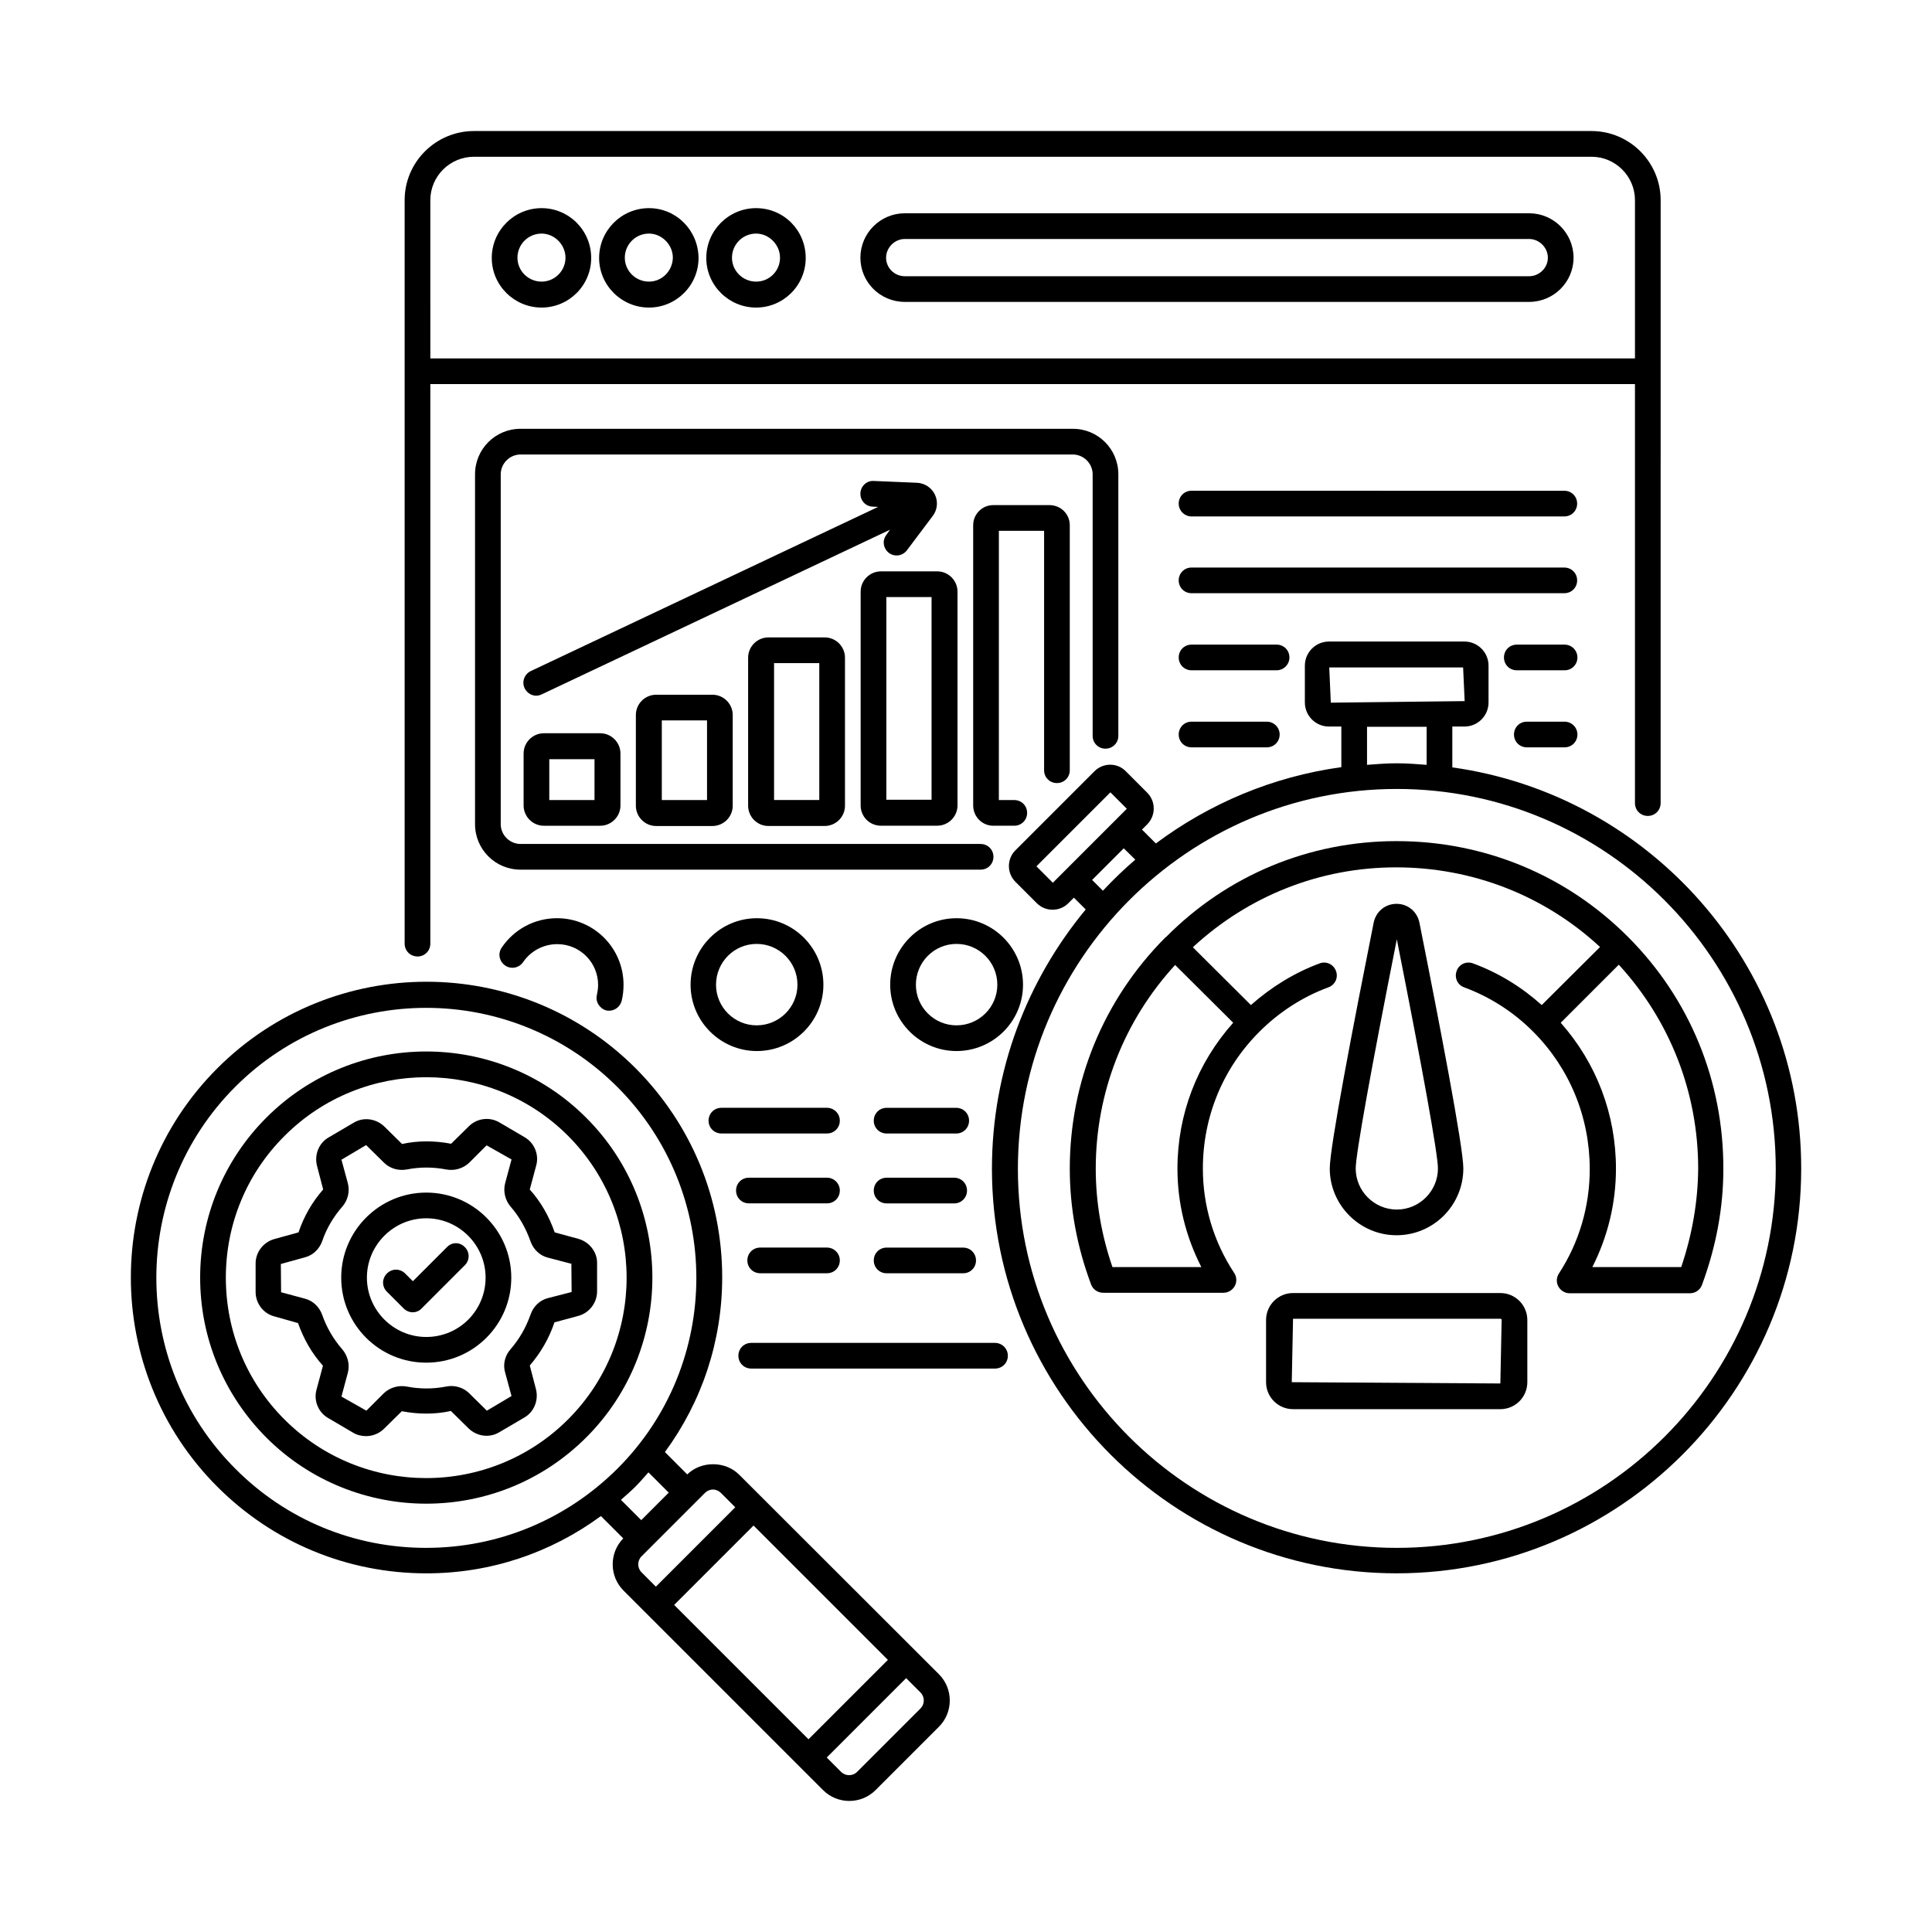
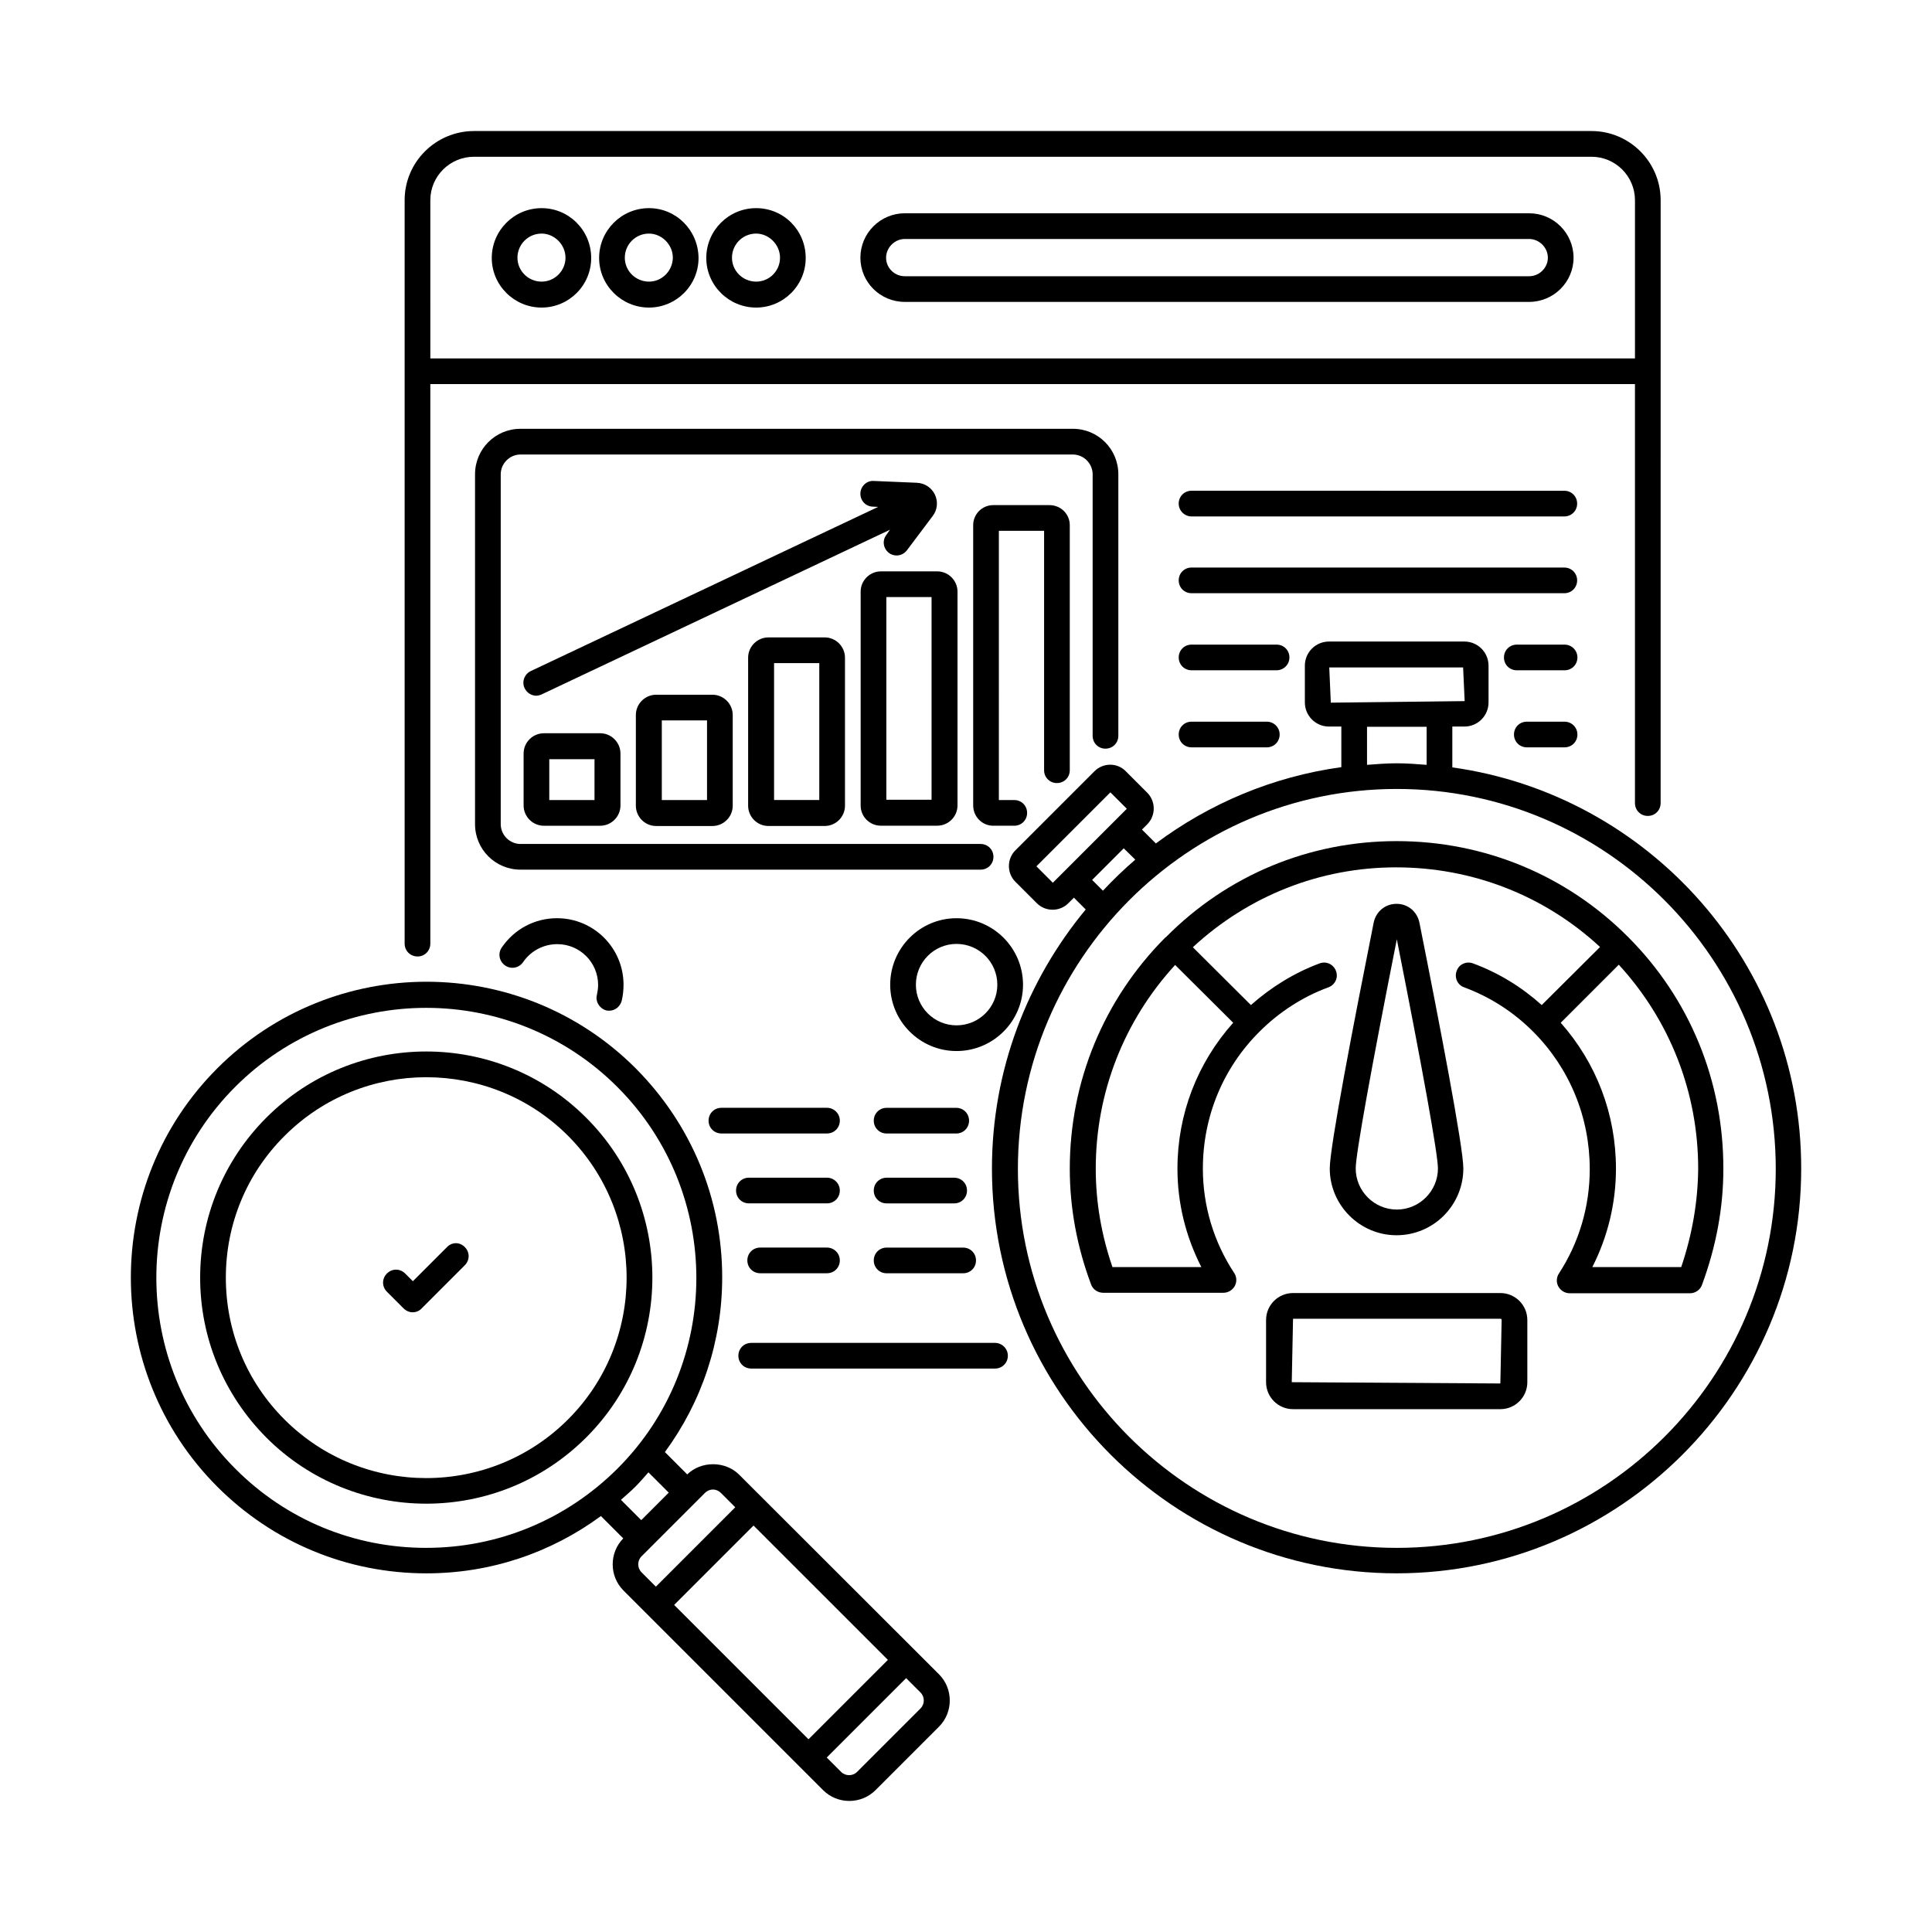
<svg xmlns="http://www.w3.org/2000/svg" fill="#000000" width="800px" height="800px" version="1.1" viewBox="144 144 512 512">
  <g>
    <path d="m407.69 499.88h-64.609c-1.906 0-3.402 1.496-3.402 3.402s1.496 3.402 3.402 3.402h64.609c1.906 0 3.402-1.496 3.402-3.402 0.004-1.902-1.562-3.402-3.402-3.402z" />
    <path d="m254.64 397.48c1.906 0 3.402-1.496 3.402-3.402v-148.29h319.24v111.04c0 1.906 1.496 3.402 3.402 3.402s3.402-1.496 3.402-3.402l0.004-114.45v-45.34c0-10.078-8.238-18.312-18.312-18.312h-296.16c-10.145 0-18.383 8.238-18.383 18.312v197.03c0 1.902 1.5 3.402 3.406 3.402zm3.402-200.43c0-6.332 5.176-11.508 11.574-11.508h296.16c6.332 0 11.508 5.176 11.508 11.508v41.938h-319.24z" />
    <path d="m287.53 199.16c-7.285 0-13.207 5.922-13.207 13.207 0 7.215 5.922 13.141 13.207 13.141 7.215 0 13.141-5.856 13.141-13.141 0-7.352-5.926-13.207-13.141-13.207zm0 19.473c-3.539 0-6.398-2.859-6.398-6.332 0-3.539 2.859-6.398 6.398-6.398 3.402 0 6.332 2.926 6.332 6.398s-2.859 6.332-6.332 6.332z" />
    <path d="m315.98 199.16c-7.285 0-13.207 5.922-13.207 13.207 0 7.215 5.922 13.141 13.207 13.141 7.215 0 13.141-5.856 13.141-13.141-0.066-7.352-5.922-13.207-13.141-13.207zm0 19.473c-3.539 0-6.398-2.859-6.398-6.332 0-3.539 2.859-6.398 6.398-6.398 3.402 0 6.332 2.926 6.332 6.398-0.066 3.473-2.859 6.332-6.332 6.332z" />
    <path d="m344.38 199.16c-7.285 0-13.207 5.922-13.207 13.207 0 7.215 5.922 13.141 13.207 13.141 7.215 0 13.141-5.856 13.141-13.141 0-7.352-5.856-13.207-13.141-13.207zm0 19.473c-3.539 0-6.398-2.859-6.398-6.332 0-3.539 2.859-6.398 6.398-6.398 3.402 0 6.332 2.926 6.332 6.398s-2.793 6.332-6.332 6.332z" />
    <path d="m549.23 200.52h-165.44c-6.469 0-11.777 5.242-11.777 11.777 0 6.469 5.242 11.711 11.777 11.711h165.44c6.469 0 11.777-5.242 11.777-11.711 0-6.465-5.242-11.777-11.777-11.777zm0 16.684h-165.44c-2.723 0-4.969-2.18-4.969-4.902 0-2.656 2.246-4.969 4.969-4.969h165.44c2.656 0 4.969 2.246 4.969 4.969 0 2.652-2.246 4.902-4.969 4.902z" />
    <path d="m304.68 411.78c0.273 0.066 0.543 0.066 0.75 0.066 1.566 0 2.926-1.09 3.336-2.656 0.34-1.43 0.477-2.859 0.477-4.223 0-9.734-7.898-17.633-17.633-17.633-5.856 0-11.301 2.859-14.637 7.762-1.09 1.566-0.68 3.676 0.887 4.766 1.566 1.09 3.676 0.68 4.766-0.887 2.043-2.996 5.445-4.766 9.055-4.766 5.992 0 10.824 4.832 10.824 10.824 0 0.887-0.137 1.77-0.34 2.723-0.414 1.707 0.746 3.547 2.516 4.023z" />
-     <path d="m362.21 404.97c0-9.734-7.898-17.633-17.633-17.633-9.668 0-17.566 7.898-17.566 17.633 0 9.668 7.898 17.566 17.566 17.566 9.738 0 17.633-7.898 17.633-17.566zm-28.457 0c0-5.992 4.832-10.824 10.758-10.824 5.992 0 10.824 4.832 10.824 10.824 0 5.922-4.832 10.758-10.824 10.758-5.922 0-10.758-4.836-10.758-10.758z" />
    <path d="m415.11 404.97c0-9.734-7.898-17.633-17.633-17.633-9.668 0-17.566 7.898-17.566 17.633 0 9.668 7.898 17.566 17.566 17.566 9.734 0 17.633-7.898 17.633-17.566zm-17.633 10.758c-5.922 0-10.758-4.832-10.758-10.758 0-5.992 4.832-10.824 10.758-10.824 5.992 0 10.824 4.832 10.824 10.824 0 5.922-4.832 10.758-10.824 10.758z" />
    <path d="m363.16 456.1h-20.695c-1.906 0-3.402 1.496-3.402 3.402s1.496 3.402 3.402 3.402h20.695c1.906 0 3.402-1.496 3.402-3.402 0.004-1.902-1.562-3.402-3.402-3.402z" />
    <path d="m363.16 437.58h-27.98c-1.906 0-3.402 1.496-3.402 3.402s1.496 3.402 3.402 3.402h27.98c1.906 0 3.402-1.496 3.402-3.402 0.004-1.902-1.562-3.402-3.402-3.402z" />
    <path d="m363.16 474.62h-17.703c-1.906 0-3.402 1.496-3.402 3.402s1.496 3.402 3.402 3.402h17.703c1.906 0 3.402-1.496 3.402-3.402 0.004-1.906-1.562-3.402-3.402-3.402z" />
    <path d="m378.96 462.91h17.906c1.906 0 3.402-1.496 3.402-3.402s-1.496-3.402-3.402-3.402h-17.906c-1.906 0-3.402 1.496-3.402 3.402s1.496 3.402 3.402 3.402z" />
    <path d="m378.96 444.39h18.449c1.906 0 3.402-1.496 3.402-3.402s-1.496-3.402-3.402-3.402h-18.449c-1.906 0-3.402 1.496-3.402 3.402s1.496 3.402 3.402 3.402z" />
    <path d="m378.96 481.43h20.289c1.906 0 3.402-1.496 3.402-3.402s-1.496-3.402-3.402-3.402h-20.289c-1.906 0-3.402 1.496-3.402 3.402 0 1.902 1.496 3.402 3.402 3.402z" />
    <path d="m485.71 318.23c0-1.906-1.496-3.402-3.402-3.402h-22.535c-1.906 0-3.402 1.496-3.402 3.402s1.496 3.402 3.402 3.402h22.535c1.836 0.004 3.402-1.496 3.402-3.402z" />
    <path d="m558.63 314.83h-12.664c-1.906 0-3.402 1.496-3.402 3.402s1.496 3.402 3.402 3.402h12.664c1.906 0 3.402-1.496 3.402-3.402 0.004-1.906-1.562-3.402-3.402-3.402z" />
    <path d="m479.72 335.25h-19.949c-1.906 0-3.402 1.496-3.402 3.402s1.496 3.402 3.402 3.402h19.949c1.906 0 3.402-1.496 3.402-3.402 0.004-1.906-1.562-3.402-3.402-3.402z" />
    <path d="m558.63 335.25h-10.008c-1.906 0-3.402 1.496-3.402 3.402s1.496 3.402 3.402 3.402h10.008c1.906 0 3.402-1.496 3.402-3.402 0.004-1.906-1.562-3.402-3.402-3.402z" />
    <path d="m561.96 297.81c0-1.906-1.496-3.402-3.402-3.402l-98.789-0.004c-1.906 0-3.402 1.496-3.402 3.402s1.496 3.402 3.402 3.402h98.789c1.906 0.004 3.402-1.492 3.402-3.398z" />
    <path d="m459.77 280.86h98.789c1.906 0 3.402-1.496 3.402-3.402s-1.496-3.402-3.402-3.402l-98.789-0.004c-1.906 0-3.402 1.496-3.402 3.402s1.566 3.406 3.402 3.406z" />
    <path d="m436.97 342.4c1.906 0 3.402-1.496 3.402-3.402v-69.312c0-6.672-5.379-12.051-12.051-12.051h-146.38c-6.672 0-12.051 5.379-12.051 12.051v92.727c0 6.672 5.379 12.051 12.051 12.051h121.93c1.906 0 3.402-1.496 3.402-3.402s-1.496-3.402-3.402-3.402h-121.93c-2.859 0-5.242-2.383-5.242-5.242v-92.73c0-2.859 2.383-5.242 5.242-5.242h146.38c2.859 0 5.242 2.383 5.242 5.242v69.309c-0.004 1.906 1.496 3.406 3.402 3.406z" />
    <path d="m288.14 338.32c-2.926 0-5.379 2.383-5.379 5.379v13.754c0 2.926 2.383 5.379 5.379 5.379h14.91c2.926 0 5.379-2.383 5.379-5.379v-13.754c0-2.926-2.383-5.379-5.379-5.379zm13.41 17.699h-11.984v-10.824h11.984z" />
    <path d="m317.89 328.11c-2.926 0-5.379 2.383-5.379 5.379v24.031c0 2.926 2.383 5.379 5.379 5.379h14.91c2.926 0 5.379-2.383 5.379-5.379v-24.031c0-2.926-2.383-5.379-5.379-5.379zm13.48 27.91h-11.984v-21.105h11.984z" />
    <path d="m347.64 312.92c-2.926 0-5.379 2.383-5.379 5.379v39.215c0 2.926 2.383 5.379 5.379 5.379h14.91c2.926 0 5.379-2.383 5.379-5.379v-39.215c0-2.926-2.383-5.379-5.379-5.379zm13.48 43.094h-11.984v-36.289h11.984z" />
    <path d="m377.46 362.82h14.91c2.926 0 5.379-2.383 5.379-5.379v-56.645c0-2.926-2.383-5.379-5.379-5.379h-14.91c-2.926 0-5.379 2.383-5.379 5.379v56.645c0 2.996 2.383 5.379 5.379 5.379zm1.43-60.594h11.984v53.719h-11.984z" />
    <path d="m424.1 351.52c1.906 0 3.402-1.496 3.402-3.402v-64.949c0-2.926-2.383-5.309-5.379-5.309h-14.91c-2.926 0-5.309 2.383-5.309 5.309v74.277c0 2.996 2.383 5.379 5.309 5.379h5.582c1.906 0 3.402-1.496 3.402-3.402s-1.496-3.402-3.402-3.402h-4.086l0.004-71.355h11.984v63.453c-0.004 1.906 1.496 3.402 3.402 3.402z" />
    <path d="m378.89 285.76c-1.156 1.496-0.816 3.609 0.68 4.766 0.613 0.477 1.363 0.68 2.043 0.68 1.02 0 2.043-0.477 2.723-1.363l6.809-9.055c1.293-1.633 1.496-3.879 0.613-5.719-0.887-1.84-2.723-3.062-4.832-3.133l-11.371-0.477c-1.84-0.137-3.473 1.363-3.539 3.269-0.066 1.906 1.363 3.473 3.269 3.539l1.43 0.066-92.047 43.504c-1.703 0.816-2.449 2.859-1.633 4.562 0.613 1.227 1.84 1.973 3.062 1.973 0.477 0 0.953-0.137 1.43-0.34l92.32-43.641z" />
    <path d="m528.88 347.37v-10.824h3.199c3.539 0 6.398-2.859 6.398-6.398v-9.734c0-3.539-2.859-6.398-6.398-6.398h-35.879c-3.539 0-6.398 2.859-6.398 6.398v9.734c0 3.539 2.859 6.398 6.398 6.398h3.269v10.758c-18.246 2.519-34.996 9.668-49.156 20.219l-3.676-3.676 1.43-1.43c2.246-2.316 2.246-5.992 0-8.305l-5.719-5.719c-2.246-2.316-5.992-2.316-8.305 0l-20.969 20.969c-1.09 1.09-1.703 2.586-1.703 4.152s0.613 3.062 1.703 4.152l5.719 5.719c1.09 1.09 2.586 1.703 4.152 1.703 1.566 0 3.062-0.613 4.152-1.703l1.496-1.496 3.133 3.133c-15.453 18.656-24.852 42.551-24.852 68.695 0 59.094 48.133 107.23 107.23 107.23 59.094 0 107.23-48.133 107.23-107.23 0.066-54.195-40.305-99.062-92.457-106.35zm-32.203-17.156-0.41-9.328h35.473l0.41 8.918zm25.395 6.398v10.078c-2.656-0.203-5.242-0.41-7.898-0.41s-5.242 0.203-7.898 0.41v-10.078zm-99.059 41.328-4.356-4.356 19.609-19.609 4.356 4.356zm21.852-6.129c-2.996 2.586-5.856 5.309-8.578 8.238l-2.859-2.859 8.375-8.375zm69.309 182.39c-55.352 0-100.42-45.07-100.42-100.42 0-55.488 45.07-100.7 100.42-100.7s100.42 45.137 100.42 100.7c0 55.352-45.07 100.42-100.42 100.42z" />
    <path d="m575.45 392.3c-16.273-16.34-38.059-25.395-61.344-25.395-23.078 0-44.797 8.988-61.07 25.395-0.066 0.066-0.137 0.066-0.203 0.137-0.066 0.066-0.066 0.137-0.137 0.137-16.203 16.34-25.191 38.059-25.191 61.137 0 10.418 1.906 20.695 5.652 30.707 0.477 1.293 1.77 2.18 3.199 2.18h31.863c1.227 0 2.383-0.68 2.996-1.77 0.613-1.09 0.543-2.449-0.137-3.473-5.445-8.238-8.305-17.836-8.305-27.641 0-13.754 5.309-26.688 15.047-36.355 5.176-5.176 11.508-9.258 18.246-11.711 1.77-0.68 2.656-2.586 1.973-4.356-0.68-1.77-2.586-2.656-4.356-1.973-6.606 2.449-12.801 6.262-18.18 11.031l-15.387-15.32c14.707-13.617 33.699-21.172 53.852-21.172 20.289 0 39.352 7.488 54.059 21.105l-15.453 15.387c-5.309-4.766-11.371-8.512-18.18-11.031-1.77-0.68-3.746 0.203-4.356 1.973-0.68 1.77 0.203 3.746 1.973 4.356 6.945 2.586 13.07 6.535 18.246 11.711 0 0 0 0.066 0.066 0.066 0 0 0.066 0 0.066 0.066 9.602 9.668 14.91 22.602 14.91 36.355 0 9.805-2.793 19.402-8.168 27.641-0.68 1.02-0.75 2.383-0.137 3.473 0.613 1.09 1.77 1.77 2.996 1.77h31.863c1.43 0 2.723-0.887 3.199-2.246 3.746-10.145 5.652-20.426 5.652-30.637 0.07-23.352-8.918-45.207-25.258-61.547zm-104.64 22.738c-9.531 10.688-14.773 24.238-14.773 38.672 0 9.121 2.18 17.973 6.332 26.074l-23.559 0.004c-2.926-8.512-4.426-17.227-4.426-26.074 0-20.152 7.488-39.215 21.039-53.988zm118.73 64.75h-23.555c4.086-8.035 6.262-16.953 6.262-26.074 0-14.434-5.176-27.98-14.637-38.672l15.387-15.387c13.547 14.773 21.039 33.836 21.039 54.059-0.07 8.645-1.566 17.426-4.496 26.074z" />
    <path d="m531.8 453.65c0-5.652-6.332-38.535-11.641-65.156-0.613-2.926-3.062-4.969-6.059-4.969-2.996 0-5.445 2.043-6.059 4.969-5.309 26.621-11.641 59.504-11.641 65.156 0 9.734 7.965 17.703 17.703 17.703 9.801-0.004 17.695-7.969 17.695-17.703zm-28.523 0c0-3.746 4.086-26.348 10.895-60.73 6.809 34.383 10.895 56.984 10.895 60.73 0 5.992-4.902 10.895-10.895 10.895-5.996-0.004-10.895-4.906-10.895-10.895z" />
    <path d="m541.61 486.67h-54.941c-3.949 0-7.148 3.199-7.148 7.148v16.477c0 3.949 3.199 7.148 7.148 7.148h54.941c3.949 0 7.148-3.199 7.148-7.148v-16.477c0-3.949-3.199-7.148-7.148-7.148zm0 23.965-55.281-0.34 0.34-16.816h54.941c0.203 0 0.34 0.137 0.34 0.34z" />
    <path d="m339.88 534.8c-3.676-3.676-10.078-3.676-13.754-0.066l-5.922-5.922c9.805-13.344 15.184-29.41 15.184-46.297 0-20.902-8.168-40.578-22.945-55.418-30.57-30.57-80.27-30.57-110.84 0-30.57 30.57-30.57 80.336 0 110.91 14.773 14.773 34.449 22.945 55.418 22.945 16.883 0 32.883-5.379 46.227-15.184l5.922 5.922c-3.746 3.812-3.746 10.008 0.066 13.82l52.898 52.898c1.906 1.906 4.426 2.859 6.945 2.859s5.039-0.953 6.945-2.859l16.816-16.816c3.812-3.812 3.812-10.078 0-13.891zm-82.926 19.402c-19.133 0-37.105-7.422-50.586-20.969-27.914-27.914-27.914-73.324 0-101.24 13.957-13.957 32.27-20.902 50.586-20.902 18.312 0 36.695 7.012 50.652 20.969 27.914 27.914 27.914 73.324 0 101.17-13.547 13.48-31.52 20.969-50.652 20.969zm51.605-12.73c1.293-1.156 2.586-2.246 3.812-3.473s2.316-2.519 3.473-3.812l5.379 5.379-7.285 7.285zm5.449 19.199c-1.156-1.156-1.156-3.062 0-4.223l16.816-16.816c0.543-0.543 1.293-0.887 2.109-0.887s1.566 0.34 2.109 0.887l3.812 3.812-21.039 21.039zm44.254 44.254-35.605-35.605 21.039-21.039 35.605 35.605zm29.684-8.168-16.816 16.816c-1.156 1.156-3.062 1.156-4.223 0l-3.812-3.812 21.039-21.039 3.812 3.812c1.156 1.156 1.156 3.062 0 4.223z" />
    <path d="m299.37 440.23c-23.352-23.422-61.41-23.422-84.762-0.066-11.301 11.301-17.566 26.414-17.566 42.414s6.262 31.047 17.566 42.414c11.641 11.641 27.027 17.496 42.348 17.496 15.387 0 30.707-5.856 42.414-17.566 23.355-23.348 23.355-61.34 0-84.691zm-4.832 79.93c-20.695 20.695-54.398 20.766-75.164 0-10.008-10.008-15.523-23.352-15.523-37.582 0-14.16 5.516-27.574 15.59-37.582 10.348-10.348 23.965-15.523 37.512-15.523 13.617 0 27.234 5.176 37.582 15.523 20.699 20.766 20.699 54.469 0.004 75.164z" />
-     <path d="m297.26 472.3-6.262-1.703c-1.496-4.289-3.676-8.102-6.606-11.371l1.703-6.332c0.816-2.926-0.477-6.059-3.133-7.559l-6.606-3.879c-2.656-1.566-5.992-1.09-8.102 1.02l-4.699 4.629c-4.289-0.816-8.715-0.887-13.004 0.066l-4.699-4.629c-2.18-2.109-5.516-2.586-8.102-1.02l-6.606 3.879c-2.656 1.496-3.879 4.629-3.133 7.559l1.633 6.262c-2.926 3.336-5.106 7.148-6.535 11.371l-6.398 1.77c-2.926 0.816-4.969 3.473-4.969 6.469v7.559c0 2.996 2.043 5.719 4.969 6.469l6.269 1.773c1.496 4.223 3.676 8.035 6.606 11.301l-1.703 6.332c-0.816 2.926 0.477 6.059 3.133 7.559l6.606 3.879c1.02 0.613 2.246 0.887 3.402 0.887 1.703 0 3.473-0.68 4.766-1.973l4.699-4.629c4.289 0.816 8.715 0.887 13.004-0.066l4.699 4.629c2.18 2.109 5.516 2.586 8.102 1.02l6.606-3.879c2.656-1.496 3.879-4.629 3.133-7.559l-1.633-6.262c2.859-3.336 5.106-7.148 6.535-11.438l6.332-1.703c2.926-0.816 4.969-3.473 4.969-6.535v-7.559c-0.008-2.863-2.047-5.519-4.977-6.336zm-8.102 15.727c-2.109 0.543-3.812 2.18-4.562 4.356-1.227 3.473-2.996 6.535-5.309 9.191-1.496 1.703-2.043 4.016-1.43 6.129l1.703 6.262-6.535 3.879-4.699-4.629c-1.227-1.227-2.996-1.906-4.766-1.906-0.41 0-0.887 0.066-1.293 0.137-3.473 0.68-7.012 0.68-10.484 0-2.18-0.41-4.492 0.273-6.059 1.77l-4.629 4.629-6.606-3.746 1.703-6.332c0.543-2.109 0-4.426-1.496-6.195-2.316-2.656-4.152-5.785-5.309-9.121-0.75-2.109-2.449-3.746-4.562-4.289l-6.332-1.703-0.066-7.488 6.398-1.77c2.109-0.543 3.812-2.18 4.562-4.289 1.156-3.402 2.996-6.469 5.309-9.121 1.496-1.703 2.043-4.016 1.496-6.195l-1.703-6.262 6.535-3.879 4.699 4.629c1.566 1.566 3.812 2.246 6.059 1.84 3.473-0.68 7.012-0.68 10.484 0 2.18 0.41 4.492-0.273 6.059-1.77l4.629-4.629 6.606 3.746-1.703 6.332c-0.543 2.109 0 4.426 1.43 6.129 2.316 2.656 4.086 5.785 5.309 9.258 0.75 2.109 2.449 3.746 4.562 4.289l6.262 1.633 0.066 7.488z" />
-     <path d="m256.96 460.05c-12.391 0-22.535 10.078-22.535 22.535 0 12.461 10.078 22.535 22.535 22.535 12.461 0 22.535-10.078 22.535-22.535 0-12.391-10.074-22.535-22.535-22.535zm0 38.262c-8.645 0-15.727-7.082-15.727-15.727s7.082-15.727 15.727-15.727 15.727 7.082 15.727 15.727c0 8.715-7.012 15.727-15.727 15.727z" />
    <path d="m262.47 474.48-9.055 9.055-2.043-2.043c-1.363-1.363-3.473-1.363-4.832 0-1.363 1.363-1.363 3.473 0 4.832l4.426 4.426c0.613 0.613 1.496 1.02 2.383 1.02 0.887 0 1.77-0.34 2.383-1.02l11.438-11.438c1.363-1.363 1.363-3.473 0-4.832-1.363-1.363-3.34-1.363-4.699 0z" />
  </g>
</svg>